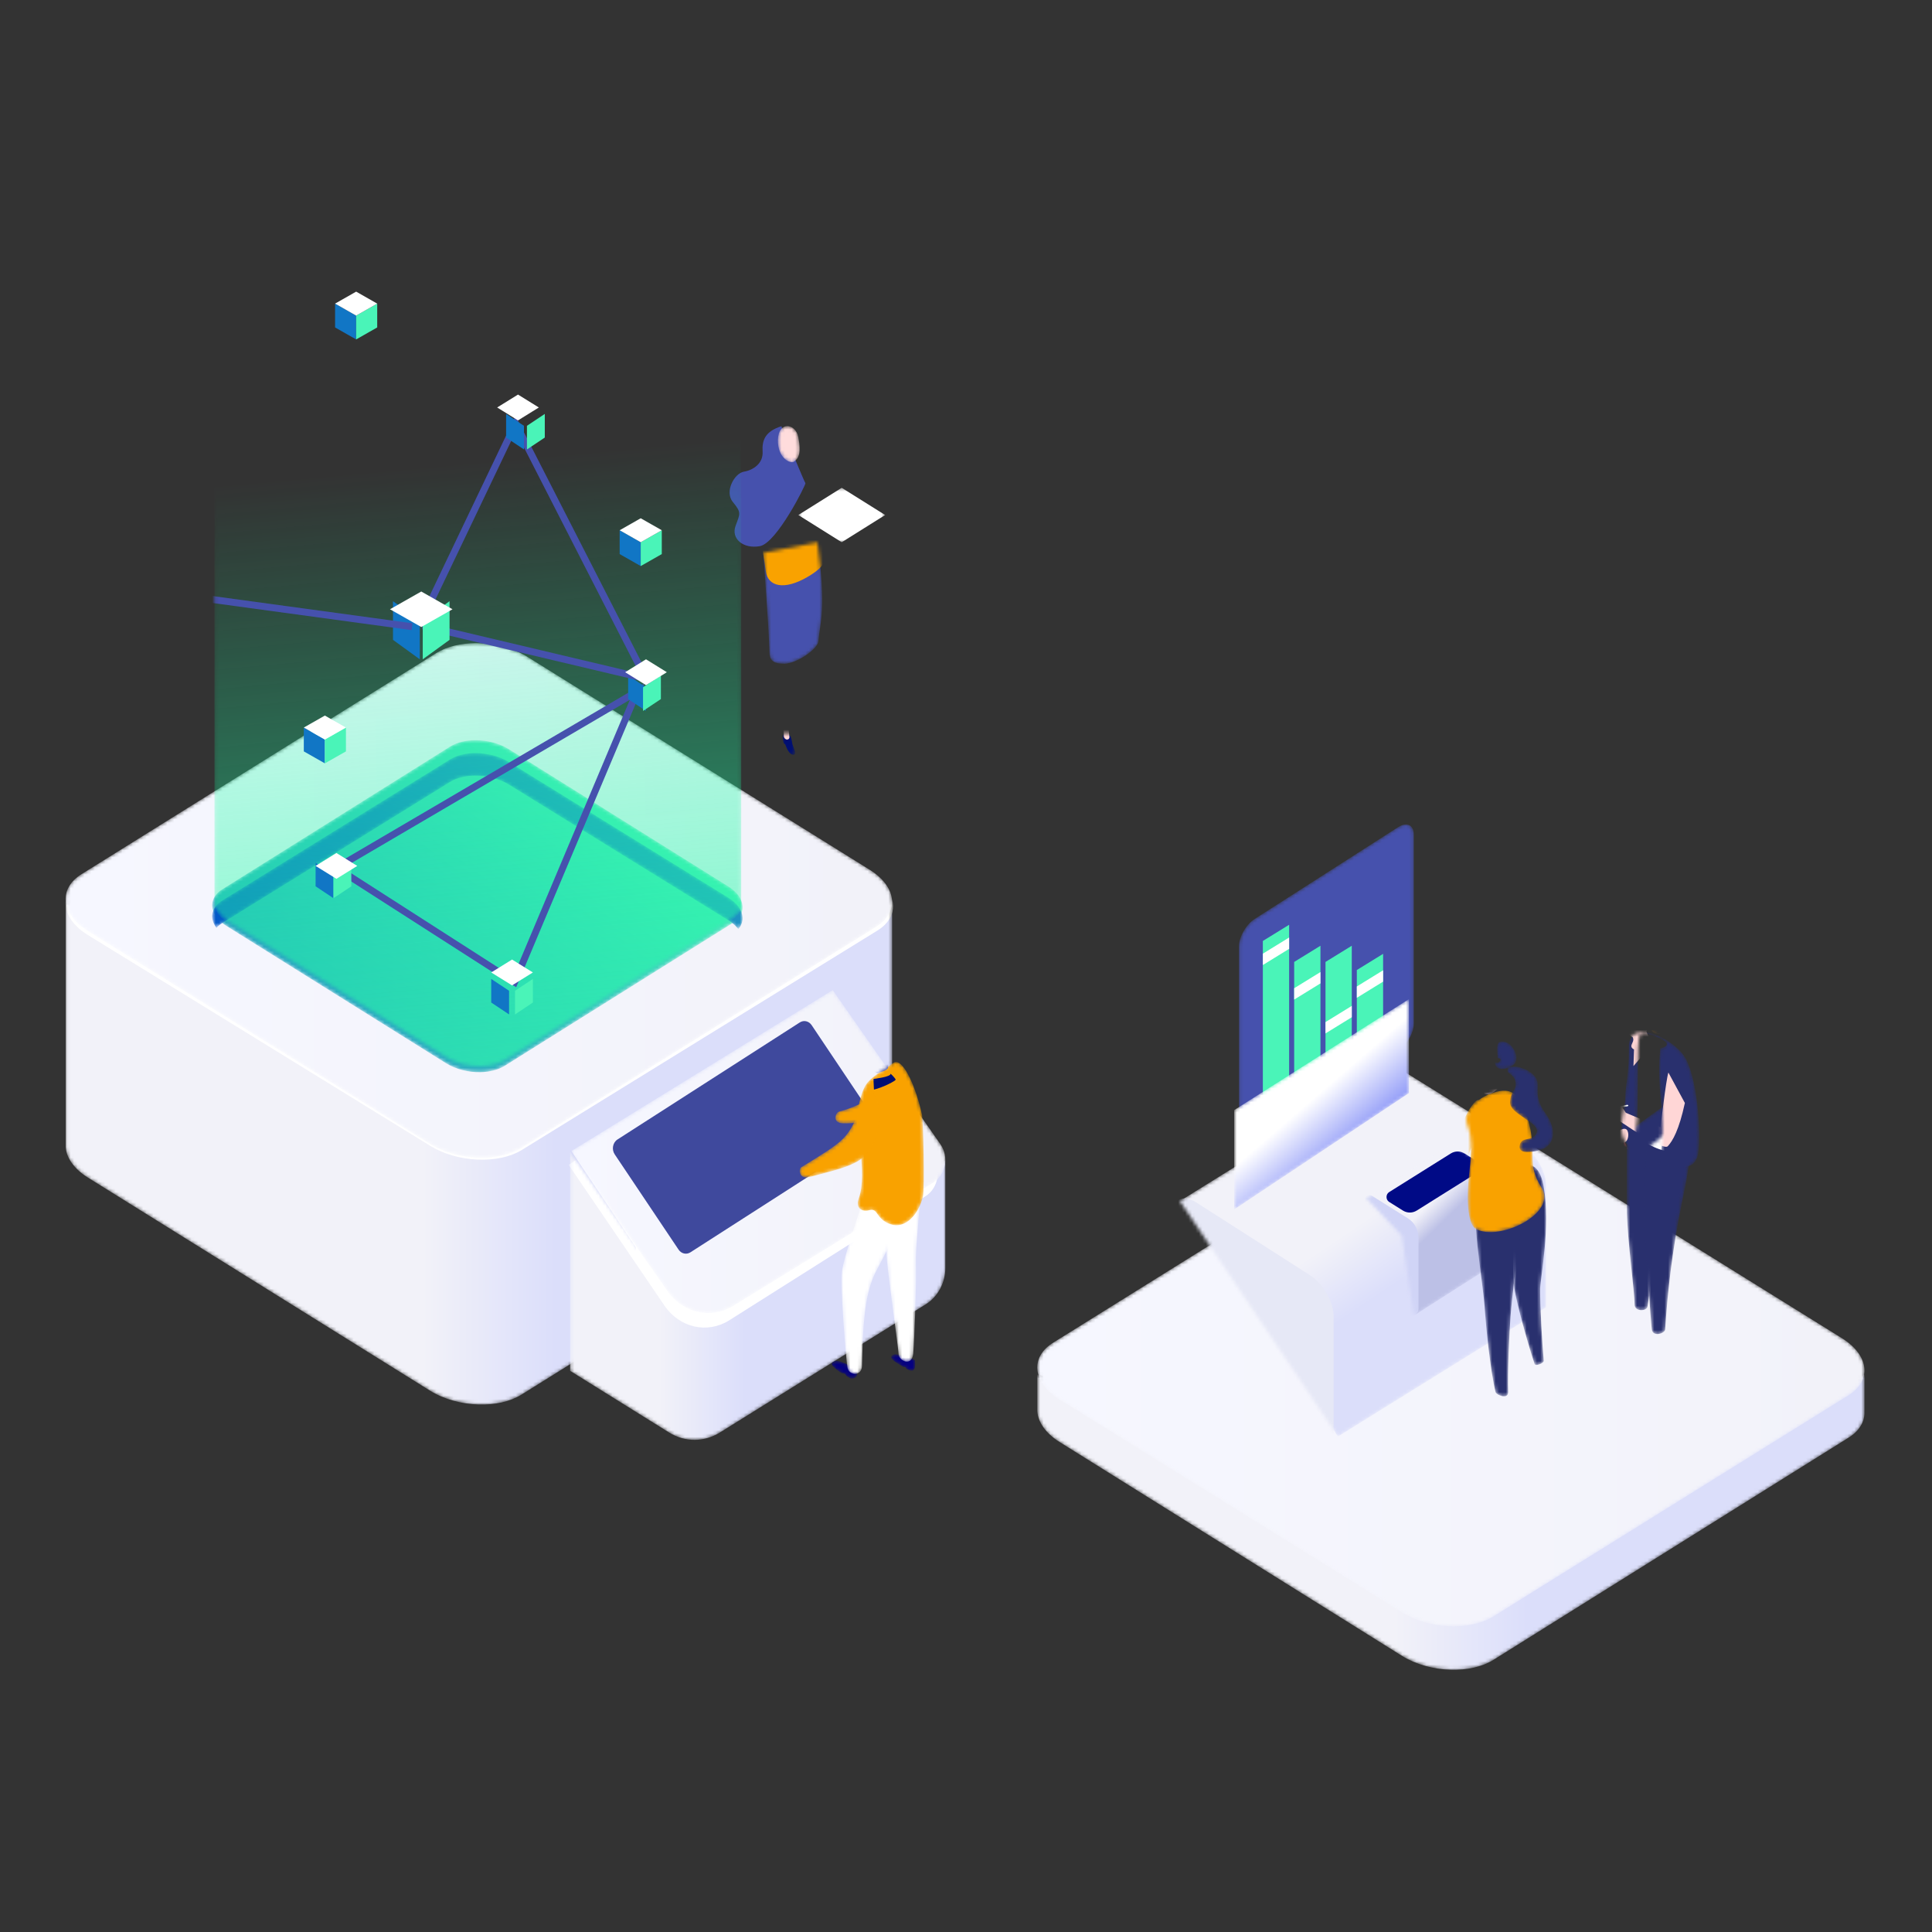
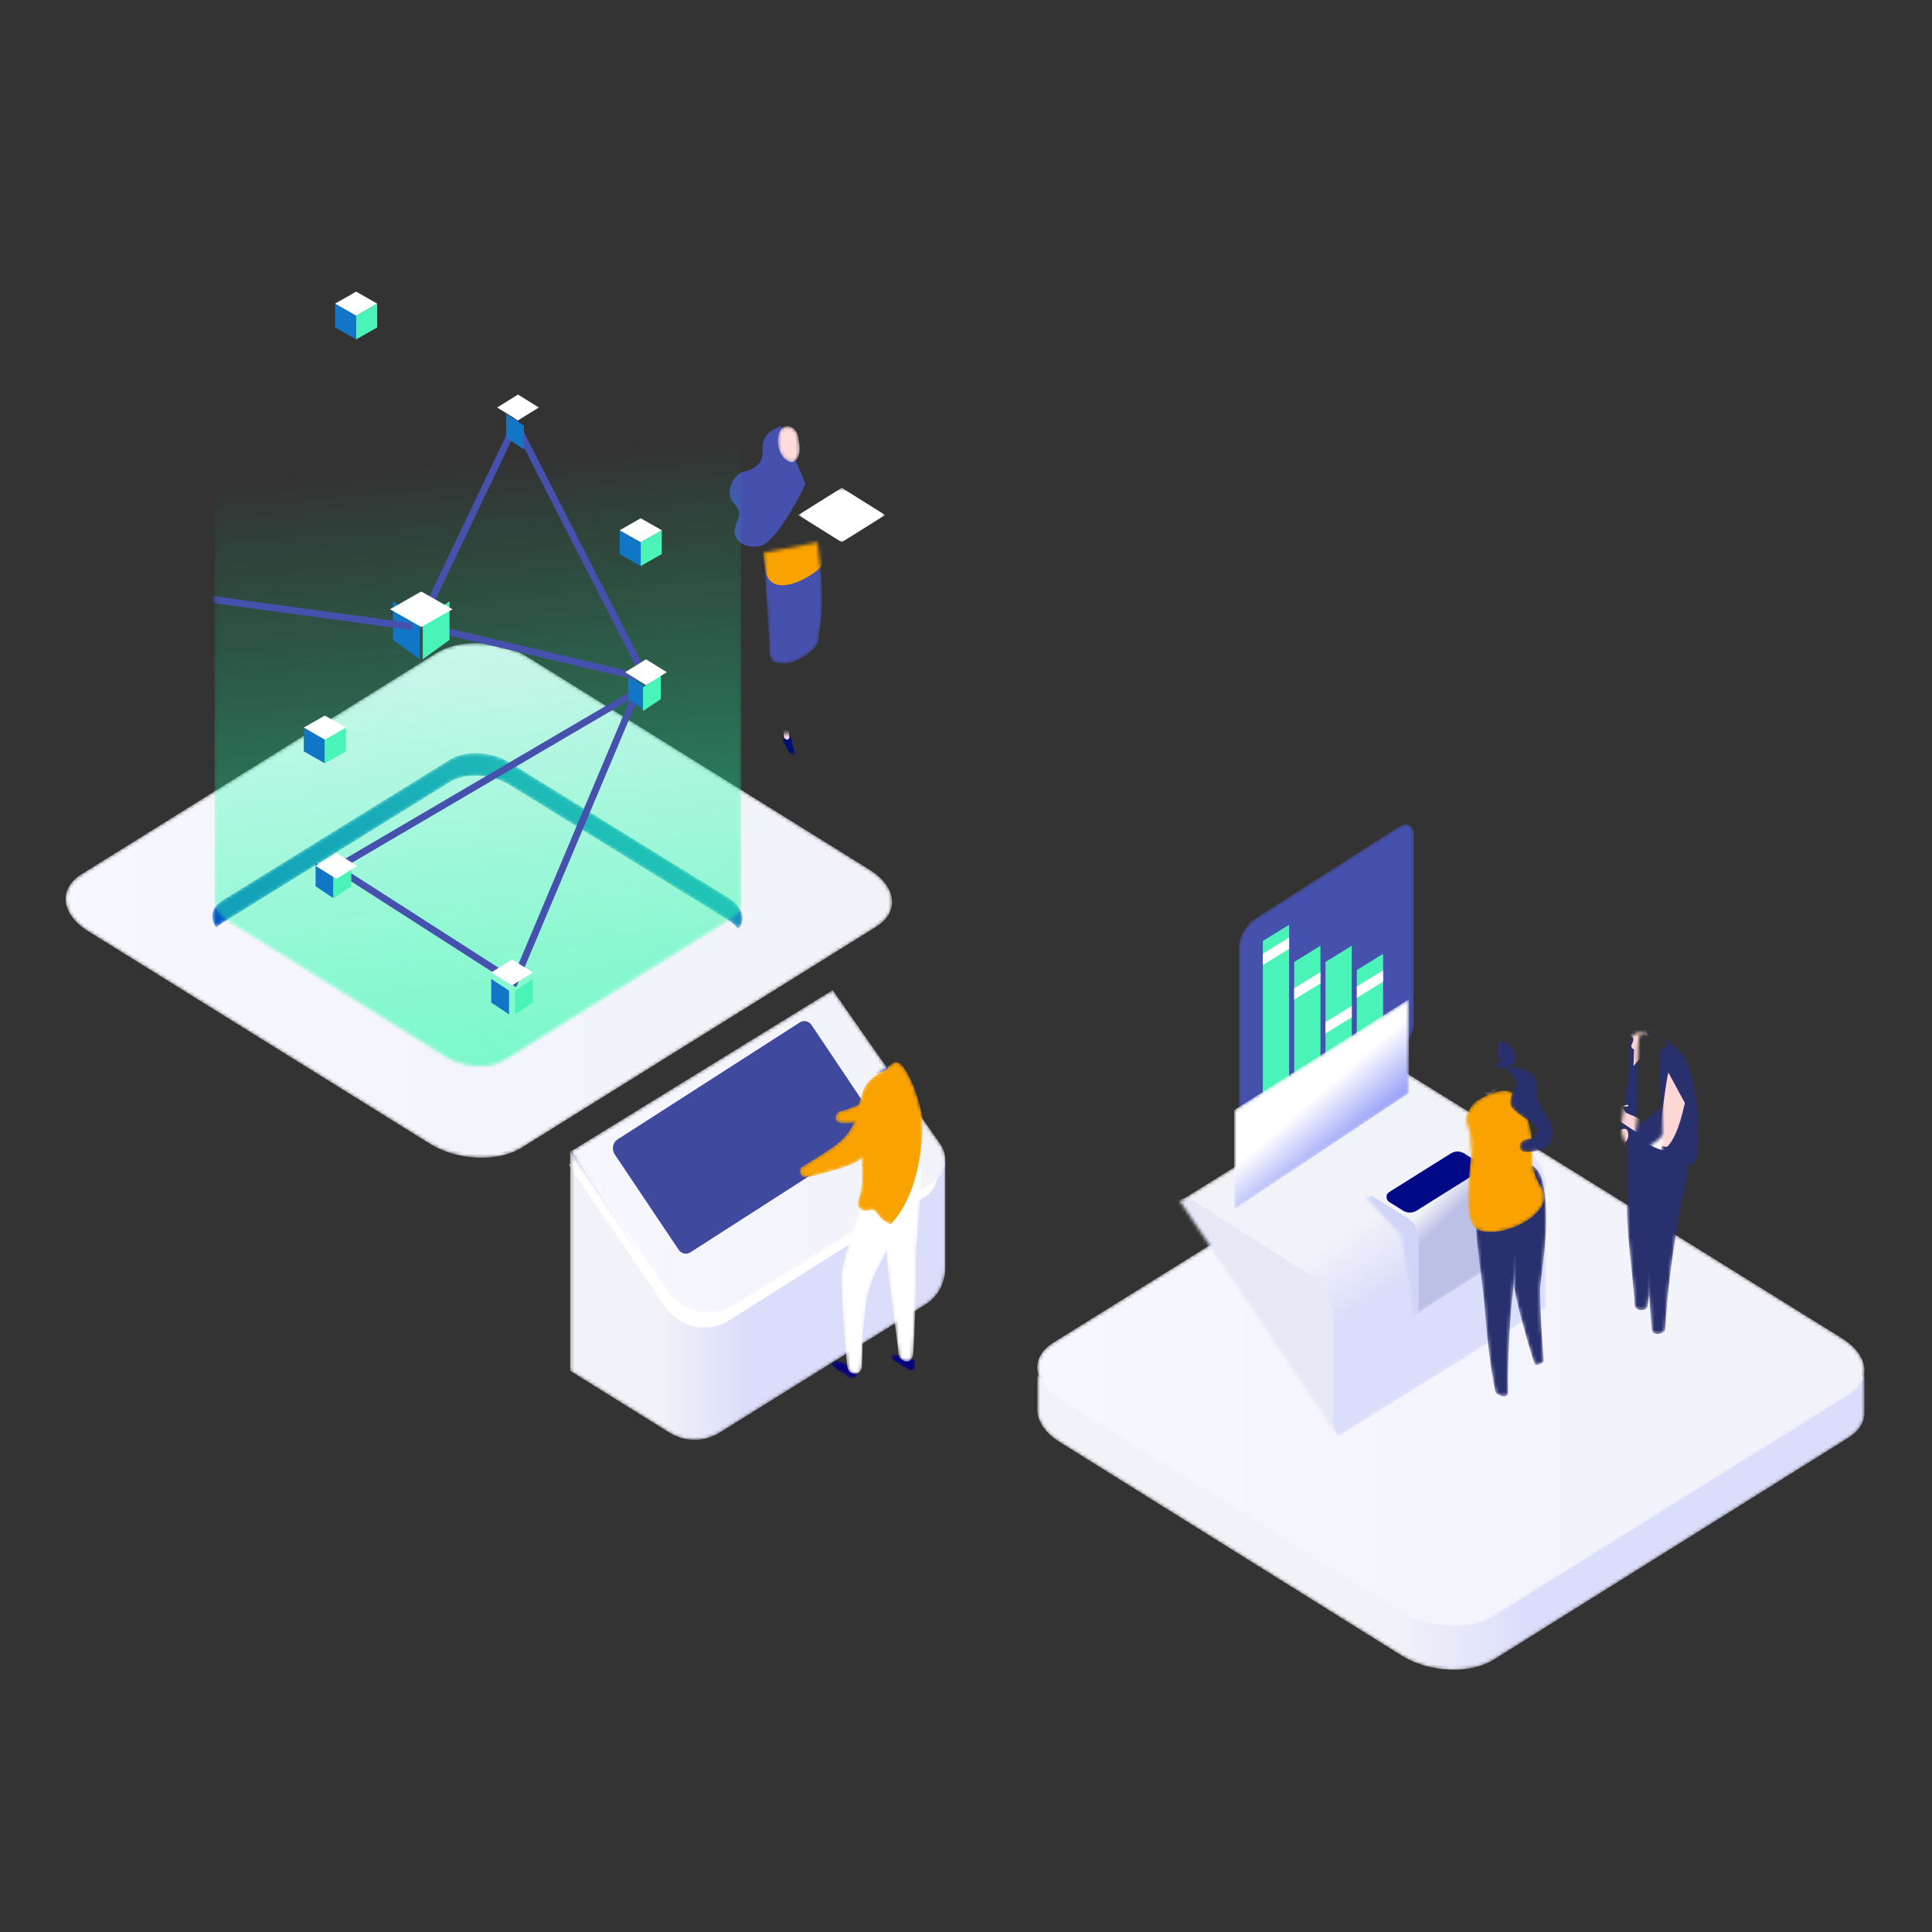
<svg xmlns="http://www.w3.org/2000/svg" width="560" height="560" viewBox="0 0 560 560" fill="none">
  <rect x="0" y="0" width="560" height="560" fill="#333333" stroke="none" />
  <path fill-rule="evenodd" clip-rule="evenodd" d="M226.477 123.547C221.841 125.034 220.836 127.521 221.044 130.903C221.253 134.283 218.362 136.271 215.628 136.718C212.893 137.165 209.906 142.487 212.438 145.536C214.969 148.585 214.514 148.862 213.198 152.465C211.881 156.068 215.321 159.17 220.233 158.312C225.145 157.454 233.715 140.27 233.455 140.048C233.195 139.826 226.477 123.547 226.477 123.547Z" fill="#4651AD" />
  <mask id="mask0_174_2956" style="mask-type:alpha" maskUnits="userSpaceOnUse" x="226" y="212" width="5" height="7">
    <path d="M226.824 212.582H230.466V218.78H226.824V212.582Z" fill="white" />
  </mask>
  <g mask="url(#mask0_174_2956)">
    <path fill-rule="evenodd" clip-rule="evenodd" d="M226.827 213.762C226.899 215.037 227.17 215.488 227.408 215.625C227.647 215.762 227.657 215.806 227.713 216.013C227.77 216.219 228.106 217.015 228.381 217.501C229.361 219.238 230.834 219.123 230.381 217.656C229.928 216.189 229.734 216.174 229.569 215.127C229.404 214.08 229.195 213.038 228.276 212.682C227.357 212.325 226.782 212.983 226.827 213.762Z" fill="#000F73" />
    <path fill-rule="evenodd" clip-rule="evenodd" d="M228.772 213.184C228.854 213.632 228.935 214.14 228.314 214.346C227.793 214.518 226.999 213.844 227.148 212.975C227.377 211.651 224.74 197.804 224.733 192.038C224.725 186.273 224.146 168.944 223.554 164.748C222.961 160.551 229.75 158.818 230.59 166.182C231.43 173.547 229.744 191.139 229.172 194.79C228.6 198.44 228.607 209.411 228.591 210.826C228.584 211.451 228.666 212.602 228.772 213.184Z" fill="#FFD6D6" />
  </g>
  <mask id="mask1_174_2956" style="mask-type:alpha" maskUnits="userSpaceOnUse" x="221" y="157" width="18" height="36">
    <path d="M221.249 160.244C222.752 181.982 222.86 184.059 223.036 189.073C223.11 191.172 223.803 192.382 227.315 192.388C230.827 192.394 237.042 188.149 237.225 185.846C237.671 180.222 239.583 176.881 236.955 157.195L221.249 160.244Z" fill="white" />
  </mask>
  <g mask="url(#mask1_174_2956)">
    <path fill-rule="evenodd" clip-rule="evenodd" d="M221.249 160.244C222.752 181.982 222.86 184.059 223.036 189.073C223.11 191.172 223.803 192.382 227.315 192.388C230.827 192.394 237.042 188.149 237.225 185.846C237.671 180.222 239.583 176.881 236.955 157.195L221.249 160.244Z" fill="#4651AD" />
    <path fill-rule="evenodd" clip-rule="evenodd" d="M234.091 167.216C239.247 164.195 239.941 162.139 239.482 157.408C238.617 148.493 236.791 134.165 232.92 132.417C229.432 130.842 222.386 135.205 220.387 141.605C218.646 147.175 221.362 160.819 221.948 165.454C222.533 170.089 227.323 171.179 234.091 167.216Z" fill="#F9A200" />
  </g>
  <mask id="mask2_174_2956" style="mask-type:alpha" maskUnits="userSpaceOnUse" x="225" y="123" width="7" height="11">
    <path d="M225.487 127.469C225.358 132.986 229.238 134.464 230.113 133.843C231.327 132.983 232.359 131.79 231.408 126.738C231.026 124.7 229.581 123.504 228.213 123.504C226.844 123.504 225.551 124.707 225.487 127.469Z" fill="white" />
  </mask>
  <g mask="url(#mask2_174_2956)">
    <path d="M225.487 127.469C225.358 132.986 229.238 134.464 230.113 133.843C231.327 132.983 232.359 131.79 231.408 126.738C231.026 124.7 229.581 123.504 228.213 123.504C226.844 123.504 225.551 124.707 225.487 127.469Z" fill="#FFDCDC" />
  </g>
  <mask id="mask3_174_2956" style="mask-type:alpha" maskUnits="userSpaceOnUse" x="231" y="141" width="26" height="17">
    <path d="M231.393 141.395H256.564V157.168H231.393V141.395Z" fill="white" />
  </mask>
  <g mask="url(#mask3_174_2956)">
    <path fill-rule="evenodd" clip-rule="evenodd" d="M231.393 149.281L243.978 141.395L256.564 149.281L243.978 157.168L231.393 149.281Z" fill="white" />
-     <path fill-rule="evenodd" clip-rule="evenodd" d="M220.448 142.533C219.727 144.907 220.206 146.135 220.376 147.924C220.547 149.714 223.012 157.408 224.354 159.001C225.696 160.594 232.402 166.494 232.402 166.494C232.402 166.494 231.998 165.792 233.009 164.582C233.516 163.974 233.999 164.314 233.999 164.314L226.842 155.236C226.842 155.236 224.104 144.367 223.275 142.216C222.445 140.064 220.64 141.899 220.448 142.533L445.553 204.29L220.448 142.533Z" fill="#4651AD" />
  </g>
  <mask id="mask4_174_2956" style="mask-type:alpha" maskUnits="userSpaceOnUse" x="19" y="237" width="240" height="171">
-     <path d="M126.478 240.427L59.304 282.341L19.038 261.216V331.657C19.025 331.919 19.022 332.182 19.038 332.447C19.226 335.561 21.413 338.799 25.512 341.352L124.627 403.079C128.695 405.614 133.846 406.971 138.809 407.103C143.415 407.226 147.86 406.293 151.127 404.254L254.004 340.06C257.244 338.039 258.738 335.297 258.57 332.454L258.582 332.447V261.216L218.36 282.318L152.98 241.6C148.692 238.931 143.204 237.562 138.001 237.562C133.681 237.562 129.559 238.505 126.478 240.427Z" fill="white" />
-   </mask>
+     </mask>
  <g mask="url(#mask4_174_2956)">
    <path fill-rule="evenodd" clip-rule="evenodd" d="M126.478 240.427L59.304 282.341L19.038 261.216V331.657C19.025 331.919 19.022 332.182 19.038 332.447C19.226 335.561 21.413 338.799 25.512 341.352L124.627 403.079C128.695 405.614 133.846 406.971 138.809 407.103C143.415 407.226 147.86 406.293 151.127 404.254L254.004 340.06C257.244 338.039 258.738 335.297 258.57 332.454L258.582 332.447V261.216L218.36 282.318L152.98 241.6C148.692 238.931 143.204 237.562 138.001 237.562C133.681 237.562 129.559 238.505 126.478 240.427Z" fill="url(#paint0_linear_174_2956)" />
    <path fill-rule="evenodd" clip-rule="evenodd" d="M258.847 262.22C258.658 259.136 256.469 255.93 252.365 253.403L153.125 192.291C145.27 187.453 133.39 186.933 126.59 191.129L23.584 254.682C20.338 256.685 18.84 259.401 19.013 262.22C19.202 265.304 21.392 268.509 25.495 271.037L124.736 332.149C132.592 336.986 144.472 337.506 151.271 333.311L254.277 269.757C257.524 267.754 259.021 265.037 258.847 262.22Z" fill="white" />
  </g>
  <mask id="mask5_174_2956" style="mask-type:alpha" maskUnits="userSpaceOnUse" x="19" y="186" width="240" height="150">
    <path d="M126.478 189.283L23.602 253.399C20.36 255.42 18.864 258.161 19.038 261.004C19.226 264.115 21.413 267.349 25.512 269.899L124.627 331.554C132.473 336.433 144.337 336.958 151.127 332.725L254.004 268.61C257.246 266.588 258.742 263.847 258.569 261.004C258.38 257.893 256.194 254.66 252.095 252.109L152.98 190.456C148.692 187.789 143.204 186.422 138 186.422C133.681 186.422 129.559 187.363 126.478 189.283Z" fill="white" />
  </mask>
  <g mask="url(#mask5_174_2956)">
    <path fill-rule="evenodd" clip-rule="evenodd" d="M126.478 189.283L23.602 253.399C20.36 255.42 18.864 258.161 19.038 261.004C19.226 264.115 21.413 267.349 25.512 269.899L124.627 331.554C132.473 336.433 144.337 336.958 151.127 332.725L254.004 268.61C257.246 266.588 258.742 263.847 258.569 261.004C258.38 257.893 256.194 254.66 252.095 252.109L152.98 190.456C148.692 187.789 143.204 186.422 138 186.422C133.681 186.422 129.559 187.363 126.478 189.283Z" fill="url(#paint1_linear_174_2956)" />
  </g>
  <mask id="mask6_174_2956" style="mask-type:alpha" maskUnits="userSpaceOnUse" x="165" y="333" width="110" height="85">
    <path d="M165.257 397.353L193.967 415.232C198.508 418.06 204.1 418.06 208.64 415.232L268.355 378.046C271.857 375.864 274.014 371.834 274.014 367.472V336.339L202.996 372.414L165.257 333.738V397.353Z" fill="white" />
  </mask>
  <g mask="url(#mask6_174_2956)">
    <path fill-rule="evenodd" clip-rule="evenodd" d="M165.257 397.353L193.967 415.232C198.508 418.06 204.1 418.06 208.64 415.232L268.355 378.046C271.857 375.864 274.014 371.834 274.014 367.472V336.339L202.996 372.414L165.257 333.738V397.353Z" fill="url(#paint2_linear_174_2956)" />
    <path fill-rule="evenodd" clip-rule="evenodd" d="M192.603 378.446L164.815 337.625L239.685 290.293L270.403 335.416C272.928 339.126 271.932 344.417 268.273 346.73L211.392 382.688C205.054 386.696 196.978 384.872 192.603 378.446Z" fill="white" />
  </g>
  <mask id="mask7_174_2956" style="mask-type:alpha" maskUnits="userSpaceOnUse" x="165" y="286" width="110" height="95">
    <path d="M165.257 333.854L193.506 374.289C197.953 380.655 206.161 382.461 212.604 378.492L270.425 342.873C274.145 340.581 275.158 335.34 272.591 331.666L241.366 286.969L165.257 333.854Z" fill="white" />
  </mask>
  <g mask="url(#mask7_174_2956)">
    <path fill-rule="evenodd" clip-rule="evenodd" d="M165.257 333.854L193.506 374.289C197.953 380.655 206.161 382.461 212.604 378.492L270.425 342.873C274.145 340.581 275.158 335.34 272.591 331.666L241.366 286.969L165.257 333.854Z" fill="url(#paint3_linear_174_2956)" />
    <path fill-rule="evenodd" clip-rule="evenodd" d="M196.682 362.204L178.175 334.592C177.229 333.182 177.603 331.17 178.972 330.291L231.823 296.359C232.984 295.613 234.462 295.952 235.263 297.148L253.771 324.759C254.716 326.17 254.343 328.18 252.973 329.06L200.122 362.992C198.962 363.736 197.484 363.398 196.682 362.204Z" fill="#3F499D" />
    <path fill-rule="evenodd" clip-rule="evenodd" d="M184.334 408.972V361.586L165.245 333.105V396.715L184.334 408.972Z" fill="#D0D4F6" />
  </g>
  <mask id="mask8_174_2956" style="mask-type:alpha" maskUnits="userSpaceOnUse" x="300" y="374" width="241" height="110">
    <path d="M408.205 377.538L340.973 419.607L300.67 398.405V408.261C300.657 408.524 300.654 408.787 300.67 409.054C300.858 412.179 303.047 415.429 307.15 417.992L406.352 479.947C410.425 482.49 415.579 483.854 420.546 483.987C425.156 484.108 429.605 483.171 432.877 481.125L535.842 416.696C539.085 414.667 540.581 411.916 540.412 409.061L540.423 409.054V398.405L500.167 419.584L434.729 378.717C430.439 376.037 424.945 374.664 419.737 374.664C415.414 374.663 411.288 375.609 408.205 377.538Z" fill="white" />
  </mask>
  <g mask="url(#mask8_174_2956)">
    <path fill-rule="evenodd" clip-rule="evenodd" d="M408.205 377.538L340.973 419.607L300.67 398.405V408.261C300.657 408.524 300.654 408.787 300.67 409.054C300.858 412.179 303.047 415.429 307.15 417.992L406.352 479.947C410.425 482.49 415.579 483.854 420.546 483.987C425.156 484.108 429.605 483.171 432.877 481.125L535.842 416.696C539.085 414.667 540.581 411.916 540.412 409.061L540.423 409.054V398.405L500.167 419.584L434.729 378.717C430.439 376.037 424.945 374.664 419.737 374.664C415.414 374.663 411.288 375.609 408.205 377.538Z" fill="url(#paint4_linear_174_2956)" />
  </g>
  <mask id="mask9_174_2956" style="mask-type:alpha" maskUnits="userSpaceOnUse" x="300" y="322" width="241" height="150">
    <path d="M408.205 325.079L305.239 389.197C301.994 391.217 300.497 393.958 300.67 396.801C300.858 399.912 303.047 403.146 307.15 405.696L406.352 467.351C414.204 472.231 426.08 472.756 432.876 468.523L535.842 404.406C539.088 402.384 540.584 399.644 540.412 396.801C540.222 393.69 538.034 390.456 533.931 387.907L434.729 326.252C430.439 323.585 424.946 322.219 419.738 322.219C415.414 322.219 411.288 323.16 408.205 325.079Z" fill="white" />
  </mask>
  <g mask="url(#mask9_174_2956)">
    <path fill-rule="evenodd" clip-rule="evenodd" d="M408.205 325.079L305.239 389.197C301.994 391.217 300.497 393.958 300.67 396.801C300.858 399.912 303.047 403.146 307.15 405.696L406.352 467.351C414.204 472.231 426.08 472.756 432.876 468.523L535.842 404.406C539.088 402.384 540.584 399.644 540.412 396.801C540.222 393.69 538.034 390.456 533.931 387.907L434.729 326.252C430.439 323.585 424.946 322.219 419.738 322.219C415.414 322.219 411.288 323.16 408.205 325.079Z" fill="url(#paint5_linear_174_2956)" />
  </g>
  <mask id="mask10_174_2956" style="mask-type:alpha" maskUnits="userSpaceOnUse" x="359" y="238" width="51" height="95">
    <path d="M405.247 239.758L363.674 266.366C361.16 267.974 359.124 271.535 359.124 274.32V329.1C359.124 331.884 361.16 332.838 363.674 331.23L405.247 304.622C407.759 303.014 409.795 299.453 409.795 296.668V241.889C409.795 240.021 408.88 238.977 407.518 238.977C406.85 238.977 406.075 239.228 405.247 239.758Z" fill="white" />
  </mask>
  <g mask="url(#mask10_174_2956)">
    <path fill-rule="evenodd" clip-rule="evenodd" d="M405.247 239.758L363.674 266.366C361.16 267.974 359.124 271.535 359.124 274.32V329.1C359.124 331.884 361.16 332.838 363.674 331.23L405.247 304.622C407.759 303.014 409.795 299.453 409.795 296.668V241.889C409.795 240.021 408.88 238.977 407.518 238.977C406.85 238.977 406.075 239.228 405.247 239.758Z" fill="#4651AD" />
    <path fill-rule="evenodd" clip-rule="evenodd" d="M393.282 302.298L400.9 297.606V276.477L393.282 281.169V302.298Z" fill="#4AF4B8" />
    <path fill-rule="evenodd" clip-rule="evenodd" d="M384.202 307.889L391.82 303.197V274.129L384.202 278.821V307.889Z" fill="#4AF4B8" />
    <path fill-rule="evenodd" clip-rule="evenodd" d="M375.123 313.483L382.74 308.79V274.129L375.123 278.822V313.483Z" fill="#4AF4B8" />
    <path fill-rule="evenodd" clip-rule="evenodd" d="M366.043 319.074L373.661 314.382V268.047L366.043 272.74V319.074Z" fill="#4AF4B8" />
    <path fill-rule="evenodd" clip-rule="evenodd" d="M393.282 289.223L400.9 284.531V281.242L393.282 285.933V289.223Z" fill="white" />
    <path fill-rule="evenodd" clip-rule="evenodd" d="M384.202 299.544L391.82 294.852V291.562L384.202 296.255V299.544Z" fill="white" />
    <path fill-rule="evenodd" clip-rule="evenodd" d="M375.123 289.734L382.74 285.042V281.754L375.123 286.445V289.734Z" fill="white" />
    <path fill-rule="evenodd" clip-rule="evenodd" d="M366.043 279.72L373.661 275.027V271.738L366.043 276.43V279.72Z" fill="white" />
  </g>
  <mask id="mask11_174_2956" style="mask-type:alpha" maskUnits="userSpaceOnUse" x="341" y="309" width="108" height="108">
    <path d="M402.973 310.269C402.733 310.377 402.511 310.515 402.309 310.682L341.995 348.127L387.823 416.378L448.137 378.932V343.547C448.137 339.462 445.056 334.239 441.258 331.88L407.828 311.127C406.578 310.35 405.405 309.98 404.394 309.98C403.874 309.98 403.396 310.079 402.973 310.269Z" fill="white" />
  </mask>
  <g mask="url(#mask11_174_2956)">
    <path fill-rule="evenodd" clip-rule="evenodd" d="M402.973 310.269C402.733 310.377 402.511 310.515 402.309 310.682L341.995 348.127L387.823 416.378L448.137 378.932V343.547C448.137 339.462 445.056 334.239 441.258 331.88L407.828 311.127C406.578 310.35 405.405 309.98 404.394 309.98C403.874 309.98 403.396 310.079 402.973 310.269Z" fill="url(#paint6_linear_174_2956)" />
    <path fill-rule="evenodd" clip-rule="evenodd" d="M386.557 417.559L339.965 387.74V351.723C339.965 347.565 343.006 346.141 346.757 348.541L379.765 369.666C383.516 372.067 386.557 377.384 386.557 381.541V417.559Z" fill="#E6E8F6" />
  </g>
  <mask id="mask12_174_2956" style="mask-type:alpha" maskUnits="userSpaceOnUse" x="396" y="331" width="39" height="51">
    <path d="M420.097 331.987L420.095 331.985L396.05 347.327L406.311 358.188L409.835 381.327L433.331 366.332C434.092 366.013 434.678 365.215 434.678 364.188V344.074C434.678 341.748 433.557 339.601 431.735 338.439L421.577 331.955C421.347 331.809 421.104 331.742 420.866 331.742C420.592 331.742 420.325 331.83 420.097 331.987Z" fill="white" />
  </mask>
  <g mask="url(#mask12_174_2956)">
    <path fill-rule="evenodd" clip-rule="evenodd" d="M420.097 331.987L420.095 331.985L396.05 347.327L406.311 358.188L409.835 381.327L433.331 366.332C434.092 366.013 434.678 365.215 434.678 364.188V344.074C434.678 341.748 433.557 339.601 431.735 338.439L421.577 331.955C421.347 331.809 421.104 331.742 420.866 331.742C420.592 331.742 420.325 331.83 420.097 331.987Z" fill="url(#paint7_linear_174_2956)" />
    <path fill-rule="evenodd" clip-rule="evenodd" d="M395.465 348.019V354.817L399.206 357.161C403.419 359.801 406.014 364.68 406.014 369.962V379.964L407.965 381.186C409.387 382.079 411.165 380.965 411.165 379.181V358.865C411.165 356.516 410.011 354.347 408.137 353.173L397.69 346.624C396.701 346.005 395.465 346.78 395.465 348.019Z" fill="#D0D4F6" />
    <path fill-rule="evenodd" clip-rule="evenodd" d="M406.627 350.875L402.644 348.379C401.638 347.749 401.638 346.171 402.644 345.541L420.496 334.353C421.746 333.57 423.285 333.57 424.535 334.353L428.518 336.85C429.525 337.48 429.525 339.056 428.518 339.688L410.667 350.875C409.416 351.658 407.876 351.658 406.627 350.875Z" fill="#000A86" />
  </g>
  <mask id="mask13_174_2956" style="mask-type:alpha" maskUnits="userSpaceOnUse" x="357" y="289" width="52" height="62">
    <path d="M408.385 316.833L357.736 350.558V321.766L408.385 289.598V316.833Z" fill="white" />
  </mask>
  <g mask="url(#mask13_174_2956)">
    <path fill-rule="evenodd" clip-rule="evenodd" d="M408.385 316.833L357.736 350.558V321.766L408.385 289.598V316.833Z" fill="url(#paint8_linear_174_2956)" />
  </g>
  <mask id="mask14_174_2956" style="mask-type:alpha" maskUnits="userSpaceOnUse" x="471" y="319" width="14" height="61">
    <path d="M471.584 328.256C471.584 328.256 471.456 346.002 471.584 351.668C471.771 360.081 473.797 374.179 473.778 378.059C473.767 380.315 477.309 380.028 477.515 378.813C480.857 359.039 479.733 343.77 481.475 336.233C483.411 327.854 486.22 326.335 483.598 319.609L471.584 328.256Z" fill="white" />
  </mask>
  <g mask="url(#mask14_174_2956)">
    <path fill-rule="evenodd" clip-rule="evenodd" d="M471.584 328.256C471.584 328.256 471.456 346.002 471.584 351.668C471.771 360.081 473.797 374.179 473.778 378.059C473.767 380.315 477.309 380.028 477.515 378.813C480.857 359.039 479.733 343.77 481.475 336.233C483.411 327.854 486.22 326.335 483.598 319.609L471.584 328.256Z" fill="#29306E" />
  </g>
  <mask id="mask15_174_2956" style="mask-type:alpha" maskUnits="userSpaceOnUse" x="476" y="324" width="14" height="63">
    <path d="M477.248 332.942C477.248 332.942 475.982 348.326 476.79 358.45C477.283 364.623 478.442 382.5 478.776 385.322C479.046 387.602 482.572 386.577 482.653 385.322C483.304 375.249 484.553 362.972 487.594 348.247C489.362 339.685 491.22 330.983 488.717 324.129L477.248 332.942Z" fill="white" />
  </mask>
  <g mask="url(#mask15_174_2956)">
    <path fill-rule="evenodd" clip-rule="evenodd" d="M477.248 332.942C477.248 332.942 475.982 348.326 476.79 358.45C477.283 364.623 478.442 382.5 478.776 385.322C479.046 387.602 482.572 386.577 482.653 385.322C483.304 375.249 484.553 362.972 487.594 348.247C489.362 339.685 491.22 330.983 488.717 324.129L477.248 332.942Z" fill="#29306E" />
    <path fill-rule="evenodd" clip-rule="evenodd" d="M492.8 327.269C491.887 333.105 485.416 336.384 477.179 331.266C468.943 326.149 472.835 324.2 472.97 319.309C473.106 314.418 475.678 311.799 473.805 304.594C471.931 297.389 481.566 302.169 486.333 306.614C491.1 311.059 493.641 321.88 492.8 327.269Z" fill="white" />
  </g>
  <mask id="mask16_174_2956" style="mask-type:alpha" maskUnits="userSpaceOnUse" x="469" y="299" width="24" height="40">
    <path d="M472.128 303.485C472.249 311.186 471.198 313.624 471.051 318.646C470.922 323.095 467.724 329.076 473.159 333.146C473.274 331.592 474.465 327.15 474.572 323.961C474.866 315.237 474.557 302.366 475.063 300.758C475.569 299.149 477.372 299.144 481.386 301.121C485.401 303.099 481.256 303.852 481.256 303.852C480.182 313.777 482.041 320.787 481.87 328.948C481.829 330.881 481.268 336.496 481.124 337.411C487.419 338.958 491.439 339.081 492.222 334.325C493.132 328.793 492.062 311.347 487.913 305.755C485.329 302.274 479.917 299.219 476.154 299.219C473.791 299.219 472.079 300.423 472.128 303.485Z" fill="white" />
  </mask>
  <g mask="url(#mask16_174_2956)">
    <path fill-rule="evenodd" clip-rule="evenodd" d="M472.128 303.485C472.249 311.186 471.198 313.624 471.051 318.646C470.922 323.095 467.724 329.076 473.159 333.146C473.274 331.592 474.465 327.15 474.572 323.961C474.866 315.237 474.557 302.366 475.063 300.758C475.569 299.149 477.372 299.144 481.386 301.121C485.401 303.099 481.256 303.852 481.256 303.852C480.182 313.777 482.041 320.787 481.87 328.948C481.829 330.881 481.268 336.496 481.124 337.411C487.419 338.958 491.439 339.081 492.222 334.325C493.132 328.793 492.062 311.347 487.913 305.755C485.329 302.274 479.917 299.219 476.154 299.219C473.791 299.219 472.079 300.423 472.128 303.485Z" fill="#29306E" />
    <path fill-rule="evenodd" clip-rule="evenodd" d="M476.642 297.781C478.619 301.683 477.912 302.344 479.623 303.792C480.28 304.349 478.042 305.398 476.453 305.514L473.467 309.011L473.633 304.18C473.633 304.18 472.643 303.786 472.872 302.957C473.103 302.125 473.841 301.527 473.095 300.408C472.752 299.893 476.642 297.781 476.642 297.781Z" fill="#FFD6D6" />
    <path fill-rule="evenodd" clip-rule="evenodd" d="M477.814 297.578C477.12 300.117 474.966 300.649 473.308 300.584C471.652 300.518 469.448 294.1 470.543 291.839C471.639 289.579 475.638 288.254 477.111 290.577C478.583 292.9 477.814 297.578 477.814 297.578Z" fill="#FFD6D6" />
    <path fill-rule="evenodd" clip-rule="evenodd" d="M468.825 321.174C468.849 321.174 468.874 321.172 468.899 321.168L471.749 320.653C471.91 320.624 472.006 320.509 471.966 320.397C471.924 320.284 471.759 320.216 471.6 320.245L468.75 320.76C468.589 320.789 468.492 320.904 468.534 321.016C468.569 321.111 468.691 321.174 468.825 321.174Z" fill="white" />
    <path fill-rule="evenodd" clip-rule="evenodd" d="M468.964 320.654C470.122 320.372 470.256 321.049 471.263 322.55C471.267 322.552 471.268 322.553 471.272 322.555C473.556 323.513 478.902 325.756 481.305 326.765C481.305 326.765 482.904 312.966 483.592 310.879L488.368 319.698C486.684 327.507 484.851 330.707 483.409 332.238C482.253 333.466 473.157 327.47 469.602 325.049C469.602 325.049 468.465 325.297 466.551 323.646C464.639 321.993 467.675 320.967 468.964 320.654Z" fill="#FFD6D6" />
    <path fill-rule="evenodd" clip-rule="evenodd" d="M481.461 298.985C481.597 300.179 478.984 299.715 478.315 298.038C477.939 297.097 477.394 297.248 478.262 296.351C479.162 295.422 477.883 294.496 477.129 295.087C476.376 295.679 475.877 294.647 475.745 293.978C475.615 293.307 473.426 294.11 471.991 293.961C470.558 293.814 468.828 292.721 469.561 290.916C470.295 289.11 470.794 290.364 471.257 289.736C471.721 289.107 470.272 288.684 471.346 287.925C472.422 287.165 473.097 288.652 473.563 287.906C474.028 287.162 475.287 287.398 475.97 286.73C476.652 286.061 477.408 287.496 477.802 287.282C478.198 287.067 479.733 287.548 479.991 290.193C480.249 292.838 480.427 291.817 480.712 293.139C480.996 294.46 480.123 296.555 480.123 296.555C479.373 298.339 481.324 297.791 481.461 298.985Z" fill="#F9A200" />
    <path fill-rule="evenodd" clip-rule="evenodd" d="M467.272 323.17L459.033 315.559L463.774 325.244L471.975 333.338L467.272 323.17Z" fill="#FF5A70" />
    <path fill-rule="evenodd" clip-rule="evenodd" d="M460.363 317.43C458.202 320.736 459.181 322.237 459.793 323.213C460.383 324.152 466.524 328.44 467.387 330.203C468.251 331.967 470.356 331.505 471.08 331.058C471.804 330.612 472.262 329.064 471.77 327.836C471.192 326.395 469.223 327.794 469.223 327.794L462.025 320.884L460.363 317.43Z" fill="#FFD6D6" />
  </g>
  <mask id="mask17_174_2956" style="mask-type:alpha" maskUnits="userSpaceOnUse" x="437" y="337" width="12" height="59">
    <path d="M440.399 338.303L437.037 343.468C437.037 343.468 439.209 368.367 438.845 372.011C438.63 374.159 442.283 387.674 444.805 395.356C445.041 396.074 447.535 395.167 447.462 394.409C447.011 389.755 446.364 378.461 446.427 373.537C446.466 370.518 449.485 355.562 447.444 343.934C446.533 338.746 444.423 337.609 442.749 337.609C441.442 337.609 440.399 338.303 440.399 338.303Z" fill="white" />
  </mask>
  <g mask="url(#mask17_174_2956)">
    <path fill-rule="evenodd" clip-rule="evenodd" d="M440.399 338.303L437.037 343.468C437.037 343.468 439.209 368.367 438.845 372.011C438.63 374.159 442.283 387.674 444.805 395.356C445.041 396.074 447.535 395.167 447.462 394.409C447.011 389.755 446.364 378.461 446.427 373.537C446.466 370.518 449.485 355.562 447.444 343.934C446.533 338.746 444.423 337.609 442.749 337.609C441.442 337.609 440.399 338.303 440.399 338.303Z" fill="#29306E" />
  </g>
  <mask id="mask18_174_2956" style="mask-type:alpha" maskUnits="userSpaceOnUse" x="427" y="342" width="16" height="63">
    <path d="M430.484 380.927C430.654 383.804 432.006 397.572 433.491 403.492C433.716 404.385 437.255 405.761 437.152 403.448C436.924 398.247 437.509 385.745 437.824 381.732C438.886 368.221 442.382 346.042 442.382 346.042L428.77 342.418C425.849 353.218 429.772 368.878 430.484 380.927Z" fill="white" />
  </mask>
  <g mask="url(#mask18_174_2956)">
    <path fill-rule="evenodd" clip-rule="evenodd" d="M433.491 403.492C433.716 404.385 437.255 405.761 437.152 403.448C436.924 398.247 437.509 385.745 437.824 381.732C438.886 368.221 442.382 346.042 442.382 346.042L428.77 342.418C425.849 353.218 429.772 368.878 430.484 380.927C430.654 383.804 432.006 397.572 433.491 403.492Z" fill="#29306E" />
  </g>
  <mask id="mask19_174_2956" style="mask-type:alpha" maskUnits="userSpaceOnUse" x="425" y="316" width="23" height="42">
    <path d="M431.577 317.15C430.716 317.552 423.301 320.904 425.416 326.289C426.779 329.755 426.545 333.703 425.897 339.669C424.83 349.479 425.754 355.105 427.846 356.24C434.59 359.905 451.447 351.673 446.874 344.318C442.101 336.647 445.923 334.617 442.769 324.06C440.914 317.844 438.62 316.133 435.993 316.133C434.609 316.132 433.132 316.608 431.577 317.15Z" fill="white" />
  </mask>
  <g mask="url(#mask19_174_2956)">
    <path fill-rule="evenodd" clip-rule="evenodd" d="M431.577 317.15C430.716 317.552 423.301 320.904 425.416 326.289C426.779 329.755 426.545 333.703 425.897 339.669C424.83 349.479 425.754 355.105 427.846 356.24C434.59 359.905 451.447 351.673 446.874 344.318C442.101 336.647 445.923 334.617 442.769 324.06C440.914 317.844 438.62 316.133 435.993 316.133C434.609 316.132 433.132 316.608 431.577 317.15Z" fill="#F9A200" />
    <path fill-rule="evenodd" clip-rule="evenodd" d="M428.338 318.856C431.224 318.106 428.515 344.217 426.609 332.216C426.609 332.216 425.011 337.198 422.037 340.025C419.138 342.78 416.361 343.634 412.279 346.051C411.163 346.712 410.358 344.49 410.999 343.844C413.287 341.532 415.697 338.681 418.988 335.531C420.08 334.487 425.68 319.546 428.338 318.856Z" fill="#F9A200" />
    <path fill-rule="evenodd" clip-rule="evenodd" d="M434.348 304.508C428.977 307.078 428.353 308.894 428.544 310.194C428.735 311.494 429.917 311.538 430.314 312.976C430.711 314.413 430.665 315.074 430.185 316.519C429.853 317.521 431.823 317.379 433.052 316.435C434.283 315.492 434.713 315.328 434.186 313.036C433.658 310.746 435.793 310.31 435.992 307.544C436.19 304.779 434.348 304.508 434.348 304.508Z" fill="#FFD6D6" />
  </g>
  <mask id="mask20_174_2956" style="mask-type:alpha" maskUnits="userSpaceOnUse" x="433" y="301" width="7" height="9">
    <path d="M434.798 301.981C433.307 302.356 434.303 306.537 434.062 306.672C434.062 306.672 435.41 306.695 434.735 307.598C434.062 308.5 433.389 307.846 433.389 307.846C433.389 307.846 433.22 308.997 434.087 309.472C434.954 309.946 435.187 309.819 435.187 309.819C435.187 309.819 437.389 310.015 438.929 308.413C440.66 306.609 438.454 301.895 435.492 301.895C435.265 301.895 435.034 301.922 434.798 301.981Z" fill="white" />
  </mask>
  <g mask="url(#mask20_174_2956)">
    <path fill-rule="evenodd" clip-rule="evenodd" d="M434.798 301.981C433.307 302.356 434.303 306.537 434.062 306.672C434.062 306.672 435.41 306.695 434.735 307.598C434.062 308.5 433.389 307.846 433.389 307.846C433.389 307.846 433.22 308.997 434.087 309.472C434.954 309.946 435.187 309.819 435.187 309.819C435.187 309.819 437.389 310.015 438.929 308.413C440.66 306.609 438.454 301.895 435.492 301.895C435.265 301.895 435.034 301.922 434.798 301.981Z" fill="#29306E" />
  </g>
  <mask id="mask21_174_2956" style="mask-type:alpha" maskUnits="userSpaceOnUse" x="436" y="309" width="15" height="25">
    <path d="M437.359 309.345C436.748 309.515 436.947 310.701 437.179 310.889C437.41 311.076 439.337 312.077 439.333 314.222C439.329 316.367 437.841 316.105 437.704 319.531C437.565 322.958 446.408 325.385 445.446 328.24C444.484 331.095 440.992 329.193 440.506 331.955C440.288 333.194 440.728 334.664 445.812 333.523C450.899 332.38 451.403 327.392 447.922 322.629C444.438 317.866 446.318 315.347 445.446 312.99C444.706 310.985 441.479 309.168 438.741 309.168C438.26 309.168 437.794 309.224 437.359 309.345Z" fill="white" />
  </mask>
  <g mask="url(#mask21_174_2956)">
    <path fill-rule="evenodd" clip-rule="evenodd" d="M437.359 309.345C436.748 309.515 436.947 310.701 437.179 310.889C437.41 311.076 439.337 312.077 439.333 314.222C439.329 316.367 437.841 316.105 437.704 319.531C437.565 322.958 446.408 325.385 445.446 328.24C444.484 331.095 440.992 329.193 440.506 331.955C440.288 333.194 440.728 334.664 445.812 333.523C450.899 332.38 451.403 327.392 447.922 322.629C444.438 317.866 446.318 315.347 445.446 312.99C444.706 310.985 441.479 309.168 438.741 309.168C438.26 309.168 437.794 309.224 437.359 309.345Z" fill="#29306E" />
  </g>
  <mask id="mask22_174_2956" style="mask-type:alpha" maskUnits="userSpaceOnUse" x="241" y="394" width="8" height="6">
    <path d="M241.127 395.638C241.379 396.209 243.62 397.935 244.144 398.052C244.67 398.168 244.95 398.12 245.15 398.518C245.35 398.917 245.769 399.163 246.451 399.477C247.056 399.754 248.087 399.37 248.345 398.876C248.603 398.382 248.384 397.905 248.358 396.924L247.894 396.609C247.894 396.609 245.427 395.281 243.793 394.702C243.326 394.537 242.869 394.461 242.469 394.461C241.474 394.461 240.813 394.925 241.127 395.638Z" fill="white" />
  </mask>
  <g mask="url(#mask22_174_2956)">
    <path fill-rule="evenodd" clip-rule="evenodd" d="M241.127 395.638C241.379 396.209 243.62 397.935 244.144 398.052C244.67 398.168 244.95 398.12 245.15 398.518C245.35 398.917 245.769 399.163 246.451 399.477C247.056 399.754 248.087 399.37 248.345 398.876C248.603 398.382 248.384 397.905 248.358 396.924L247.894 396.609C247.894 396.609 245.427 395.281 243.793 394.702C243.326 394.537 242.869 394.461 242.469 394.461C241.474 394.461 240.813 394.925 241.127 395.638Z" fill="url(#paint9_linear_174_2956)" />
  </g>
  <mask id="mask23_174_2956" style="mask-type:alpha" maskUnits="userSpaceOnUse" x="258" y="392" width="8" height="6">
    <path d="M258.357 393.544C258.55 394.366 261 395.661 261.597 396.06C261.884 396.252 262.082 396.247 262.226 396.242C262.383 396.236 262.477 396.23 262.552 396.475C262.694 396.943 264.384 397.69 264.862 397.061C265.34 396.433 265.276 396.139 265.218 394.251L263.216 393.151C263.216 393.151 261.484 393.044 260.407 392.701C260.095 392.601 259.795 392.555 259.523 392.555C258.749 392.555 258.215 392.934 258.357 393.544Z" fill="white" />
  </mask>
  <g mask="url(#mask23_174_2956)">
    <path fill-rule="evenodd" clip-rule="evenodd" d="M258.357 393.544C258.55 394.366 261 395.661 261.597 396.06C261.884 396.252 262.082 396.247 262.226 396.242C262.383 396.236 262.477 396.23 262.552 396.475C262.694 396.943 264.384 397.69 264.862 397.061C265.34 396.433 265.276 396.139 265.218 394.251L263.216 393.151C263.216 393.151 261.484 393.044 260.407 392.701C260.095 392.601 259.795 392.555 259.523 392.555C258.749 392.555 258.215 392.934 258.357 393.544Z" fill="url(#paint10_linear_174_2956)" />
  </g>
  <mask id="mask24_174_2956" style="mask-type:alpha" maskUnits="userSpaceOnUse" x="255" y="337" width="13" height="58">
    <path d="M257.07 365.089C257.443 369.882 260.394 390.774 260.466 392.576C260.536 394.378 264.348 396.317 264.704 392.322C265.059 388.329 265.659 371.919 265.482 366.511C265.305 361.104 266.511 353.809 267.27 338.232L255.595 337.727C255.595 337.727 256.697 360.296 257.07 365.089Z" fill="white" />
  </mask>
  <g mask="url(#mask24_174_2956)">
    <path fill-rule="evenodd" clip-rule="evenodd" d="M257.07 365.089C257.443 369.882 260.394 390.774 260.466 392.576C260.536 394.378 264.348 396.317 264.704 392.322C265.059 388.329 265.659 371.919 265.482 366.511C265.305 361.104 266.511 353.809 267.27 338.232L255.595 337.727C255.595 337.727 256.697 360.296 257.07 365.089Z" fill="white" />
  </g>
  <mask id="mask25_174_2956" style="mask-type:alpha" maskUnits="userSpaceOnUse" x="243" y="339" width="20" height="60">
    <path d="M244.043 368.541C243.508 373.388 245.228 393.75 245.6 396.248C245.97 398.745 249.682 399.093 249.853 396.003C250.026 392.913 249.878 382.052 251.691 374.715C253.504 367.379 254.984 368.227 262.221 351.265L260.446 343.872L252.838 339.996C252.838 339.996 244.577 363.692 244.043 368.541Z" fill="white" />
  </mask>
  <g mask="url(#mask25_174_2956)">
    <path fill-rule="evenodd" clip-rule="evenodd" d="M244.043 368.541C243.508 373.388 245.228 393.75 245.6 396.248C245.97 398.745 249.682 399.093 249.853 396.003C250.026 392.913 249.878 382.052 251.691 374.715C253.504 367.379 254.984 368.227 262.221 351.265L260.446 343.872L252.838 339.996C252.838 339.996 244.577 363.692 244.043 368.541Z" fill="white" />
  </g>
  <mask id="mask26_174_2956" style="mask-type:alpha" maskUnits="userSpaceOnUse" x="242" y="309" width="23" height="17">
    <path d="M243.195 322.202C242.167 322.47 241.149 325.472 244.216 325.587C257.861 326.1 264.52 315.758 264.52 315.758L260.577 309.504C260.577 309.504 256.311 318.783 243.195 322.202Z" fill="white" />
  </mask>
  <g mask="url(#mask26_174_2956)">
    <path fill-rule="evenodd" clip-rule="evenodd" d="M243.195 322.202C242.167 322.47 241.149 325.472 244.216 325.587C257.861 326.1 264.52 315.758 264.52 315.758L260.577 309.504C260.577 309.504 256.311 318.783 243.195 322.202Z" fill="#F9A200" />
  </g>
  <mask id="mask27_174_2956" style="mask-type:alpha" maskUnits="userSpaceOnUse" x="248" y="307" width="20" height="49">
    <path d="M258.979 308.066C251.295 313.459 250.735 312.984 248.863 320.373C247.458 325.915 251.692 339.86 248.895 347.416C247.91 350.079 249.819 351.41 251.928 350.796C254.638 350.007 253.668 353.321 258.167 354.866C262.509 356.358 266.336 351.775 267.493 346.944C268.088 344.461 267.568 324.577 267.264 323.183C265.522 315.18 262.18 307.825 259.711 307.824C259.457 307.824 259.212 307.902 258.979 308.066Z" fill="white" />
  </mask>
  <g mask="url(#mask27_174_2956)">
-     <path fill-rule="evenodd" clip-rule="evenodd" d="M258.979 308.066C251.295 313.459 250.735 312.984 248.863 320.373C247.458 325.915 251.692 339.86 248.895 347.416C247.91 350.079 249.819 351.41 251.928 350.796C254.638 350.007 253.668 353.321 258.167 354.866C262.509 356.358 266.336 351.775 267.493 346.944C268.088 344.461 267.568 324.577 267.264 323.183C265.522 315.18 262.18 307.825 259.711 307.824C259.457 307.824 259.212 307.902 258.979 308.066Z" fill="#F9A200" />
-     <path fill-rule="evenodd" clip-rule="evenodd" d="M258.137 311.211C258.137 311.211 259.242 312.19 259.611 312.91C259.773 313.228 255.891 315.225 253.315 315.821L253.168 312.738C253.168 312.738 258.324 312.159 258.137 311.211Z" fill="#000F73" />
+     <path fill-rule="evenodd" clip-rule="evenodd" d="M258.979 308.066C251.295 313.459 250.735 312.984 248.863 320.373C247.458 325.915 251.692 339.86 248.895 347.416C247.91 350.079 249.819 351.41 251.928 350.796C254.638 350.007 253.668 353.321 258.167 354.866C268.088 344.461 267.568 324.577 267.264 323.183C265.522 315.18 262.18 307.825 259.711 307.824C259.457 307.824 259.212 307.902 258.979 308.066Z" fill="#F9A200" />
    <path fill-rule="evenodd" clip-rule="evenodd" d="M250.468 297.29C246.871 297.835 247.569 302.338 248.571 304.145C249.572 305.95 249.589 305.321 250.892 306.177C250.892 306.177 251.137 306.018 251.604 308.609C251.604 308.609 252.065 308.723 252.294 308.78C252.524 308.837 252.044 308.03 252.352 307.666C252.659 307.303 253.778 308.063 253.42 309.266C253.063 310.469 253.043 310.127 253.043 310.127C253.043 310.127 253.966 311.244 254.458 310.996C254.952 310.749 257.335 310.409 257.41 309.358C257.485 308.306 258.423 306.8 258.11 304.005C257.795 301.211 256.106 298.689 253.783 298.375C251.461 298.06 251.32 297.161 250.468 297.29Z" fill="#3F499D" />
  </g>
  <mask id="mask28_174_2956" style="mask-type:alpha" maskUnits="userSpaceOnUse" x="231" y="316" width="24" height="26">
    <path d="M249.509 320.79C245.794 330.098 245.175 330.378 232.271 338.327C231.354 338.893 231.652 341.96 234.589 341.172C247.664 337.667 253.745 337.11 254.88 324.167C255.005 322.739 254.299 316.671 252.471 316.672C251.694 316.673 250.714 317.77 249.509 320.79Z" fill="white" />
  </mask>
  <g mask="url(#mask28_174_2956)">
    <path fill-rule="evenodd" clip-rule="evenodd" d="M249.509 320.79C245.794 330.098 245.175 330.378 232.271 338.327C231.354 338.893 231.652 341.96 234.589 341.172C247.664 337.667 253.745 337.11 254.88 324.167C255.005 322.739 254.299 316.671 252.471 316.672C251.694 316.673 250.714 317.77 249.509 320.79Z" fill="#F9A200" />
  </g>
  <mask id="mask29_174_2956" style="mask-type:alpha" maskUnits="userSpaceOnUse" x="61" y="214" width="155" height="97">
-     <path d="M130.469 216.4L64.456 257.762C62.588 258.932 61.625 260.475 61.525 262.105C61.493 262.645 61.556 263.196 61.712 263.746C61.715 263.754 61.718 263.763 61.72 263.771C61.756 263.895 61.797 264.017 61.843 264.141C61.85 264.161 61.858 264.182 61.865 264.202C61.909 264.315 61.956 264.426 62.006 264.537C62.017 264.563 62.028 264.587 62.04 264.612C62.092 264.723 62.148 264.832 62.207 264.942C62.22 264.965 62.231 264.988 62.244 265.012C62.311 265.131 62.382 265.25 62.457 265.367C62.465 265.379 62.471 265.391 62.479 265.402C62.649 265.665 62.841 265.925 63.056 266.181C63.076 266.206 63.098 266.228 63.119 266.253C63.203 266.353 63.291 266.45 63.382 266.548C63.419 266.588 63.458 266.626 63.495 266.665C63.575 266.748 63.656 266.829 63.741 266.91C63.786 266.955 63.834 266.998 63.88 267.042C63.962 267.117 64.046 267.192 64.132 267.266C64.183 267.311 64.236 267.356 64.289 267.4C64.377 267.474 64.468 267.546 64.56 267.618C64.614 267.661 64.668 267.704 64.725 267.747C64.825 267.823 64.931 267.899 65.037 267.975C65.087 268.01 65.136 268.046 65.187 268.082C65.346 268.191 65.508 268.298 65.676 268.403C65.677 268.404 65.678 268.405 65.68 268.406L129.282 308.179C132.113 309.949 135.761 310.831 139.188 310.779C139.91 310.767 140.621 310.711 141.314 310.616C141.402 310.604 141.49 310.59 141.578 310.576C143.339 310.306 144.964 309.764 146.288 308.936L188.124 282.722L212.301 267.574C212.306 267.571 212.308 267.569 212.313 267.567C212.442 267.485 212.566 267.403 212.687 267.318C212.732 267.286 212.773 267.253 212.817 267.221C212.893 267.165 212.97 267.109 213.044 267.051C213.096 267.011 213.144 266.969 213.194 266.927C213.255 266.877 213.316 266.827 213.373 266.776C213.426 266.729 213.476 266.68 213.527 266.633C213.577 266.586 213.627 266.539 213.675 266.492C213.728 266.439 213.777 266.386 213.827 266.332C213.868 266.288 213.91 266.244 213.949 266.2C213.999 266.142 214.048 266.083 214.095 266.024C214.13 265.982 214.163 265.942 214.196 265.9C214.243 265.837 214.289 265.773 214.334 265.71C214.362 265.671 214.389 265.633 214.415 265.594C214.46 265.526 214.503 265.457 214.545 265.389C214.565 265.353 214.588 265.318 214.608 265.282C214.651 265.208 214.69 265.135 214.727 265.062C214.743 265.03 214.759 264.998 214.774 264.965C214.812 264.887 214.847 264.809 214.88 264.729C214.891 264.701 214.904 264.672 214.916 264.644C214.949 264.561 214.979 264.477 215.007 264.392C215.015 264.368 215.023 264.344 215.03 264.319C215.057 264.231 215.083 264.143 215.105 264.053C215.11 264.032 215.114 264.012 215.119 263.992C215.142 263.897 215.16 263.803 215.177 263.708C215.18 263.693 215.181 263.678 215.183 263.663C215.199 263.562 215.212 263.463 215.221 263.363C215.222 263.353 215.223 263.341 215.224 263.33C215.232 263.226 215.237 263.122 215.239 263.017C215.24 263.01 215.239 263.005 215.239 262.998C215.24 262.888 215.237 262.777 215.231 262.667C215.109 260.661 213.706 258.575 211.077 256.931L147.476 217.157C144.724 215.436 141.202 214.555 137.863 214.555C135.092 214.555 132.446 215.162 130.469 216.4Z" fill="white" />
-   </mask>
+     </mask>
  <g mask="url(#mask29_174_2956)">
    <path fill-rule="evenodd" clip-rule="evenodd" d="M64.456 257.762C62.588 258.932 61.625 260.475 61.525 262.105C61.493 262.645 61.556 263.196 61.712 263.746C61.715 263.754 61.718 263.763 61.72 263.771C61.756 263.895 61.797 264.017 61.843 264.141C61.85 264.161 61.858 264.182 61.865 264.202C61.909 264.315 61.956 264.426 62.006 264.537C62.017 264.563 62.028 264.587 62.04 264.612C62.092 264.723 62.148 264.832 62.207 264.942C62.22 264.965 62.231 264.988 62.244 265.012C62.311 265.131 62.382 265.25 62.457 265.367C62.465 265.379 62.471 265.391 62.479 265.402C62.649 265.665 62.841 265.925 63.056 266.181C63.076 266.206 63.098 266.228 63.119 266.253C63.203 266.353 63.291 266.45 63.382 266.548C63.419 266.588 63.458 266.626 63.495 266.665C63.575 266.748 63.656 266.829 63.741 266.91C63.786 266.955 63.834 266.998 63.88 267.042C63.962 267.117 64.046 267.192 64.132 267.266C64.183 267.311 64.236 267.356 64.289 267.4C64.377 267.474 64.468 267.546 64.56 267.618C64.614 267.661 64.668 267.704 64.725 267.747C64.825 267.823 64.931 267.899 65.037 267.975C65.087 268.01 65.136 268.046 65.187 268.082C65.346 268.191 65.508 268.298 65.676 268.403L129.282 308.179C132.113 309.949 135.761 310.831 139.188 310.779C139.91 310.767 140.621 310.711 141.314 310.616C141.402 310.604 141.49 310.59 141.578 310.576C143.339 310.306 144.964 309.764 146.288 308.936L188.124 282.722L212.301 267.574C212.306 267.571 212.308 267.569 212.313 267.567C212.442 267.485 212.566 267.403 212.687 267.318C212.732 267.286 212.773 267.253 212.817 267.221C212.893 267.165 212.97 267.109 213.044 267.051C213.096 267.011 213.144 266.969 213.194 266.927C213.255 266.877 213.316 266.827 213.373 266.776C213.426 266.729 213.476 266.68 213.527 266.633C213.577 266.586 213.627 266.539 213.675 266.492C213.728 266.439 213.777 266.386 213.827 266.332C213.868 266.288 213.91 266.244 213.949 266.2C213.999 266.142 214.048 266.083 214.095 266.024C214.13 265.982 214.163 265.942 214.196 265.9C214.243 265.837 214.289 265.773 214.334 265.71C214.362 265.671 214.389 265.633 214.415 265.594C214.46 265.526 214.503 265.457 214.545 265.389C214.565 265.353 214.588 265.318 214.608 265.282C214.651 265.208 214.69 265.135 214.727 265.062C214.743 265.03 214.759 264.998 214.774 264.965C214.812 264.887 214.847 264.809 214.88 264.729C214.891 264.701 214.904 264.672 214.916 264.644C214.949 264.561 214.979 264.477 215.007 264.392C215.015 264.368 215.023 264.344 215.03 264.319C215.057 264.231 215.083 264.143 215.105 264.053C215.11 264.032 215.114 264.012 215.119 263.992C215.142 263.897 215.16 263.803 215.177 263.708C215.18 263.693 215.181 263.678 215.183 263.663C215.199 263.562 215.212 263.463 215.221 263.363C215.222 263.353 215.223 263.341 215.224 263.33C215.232 263.226 215.237 263.122 215.239 263.017C215.24 263.01 215.239 263.005 215.239 262.998C215.24 262.888 215.237 262.777 215.231 262.667C215.109 260.661 213.706 258.575 211.077 256.931L147.476 217.157C144.724 215.436 141.202 214.555 137.863 214.555C135.092 214.555 132.446 215.162 130.469 216.4L64.456 257.762Z" fill="url(#paint11_linear_174_2956)" />
  </g>
  <mask id="mask30_174_2956" style="mask-type:alpha" maskUnits="userSpaceOnUse" x="61" y="218" width="155" height="52">
    <path d="M130.464 220.122L64.449 261.011C62.582 262.167 61.618 263.693 61.519 265.305C61.487 265.839 61.55 266.383 61.706 266.927C61.709 266.934 61.712 266.942 61.714 266.951C61.75 267.073 61.791 267.195 61.836 267.317C61.843 267.337 61.852 267.357 61.86 267.378C61.903 267.489 61.949 267.599 62 267.709C62.011 267.734 62.022 267.758 62.034 267.783C62.086 267.892 62.141 268.001 62.201 268.109C62.214 268.132 62.226 268.154 62.238 268.178C62.304 268.296 62.376 268.413 62.452 268.53C62.459 268.541 62.466 268.553 62.472 268.564C62.559 268.695 62.649 268.825 62.746 268.954C63.192 268.44 63.758 267.96 64.449 267.532L130.464 226.642C134.82 223.943 142.434 224.278 147.469 227.391L211.071 266.709C212.33 267.488 213.305 268.368 213.996 269.289C214.026 269.253 214.058 269.216 214.089 269.18C214.123 269.138 214.157 269.098 214.19 269.055C214.237 268.994 214.283 268.931 214.327 268.868C214.356 268.83 214.382 268.792 214.408 268.754C214.454 268.687 214.497 268.618 214.538 268.551C214.56 268.516 214.582 268.481 214.601 268.446C214.644 268.372 214.683 268.3 214.721 268.227C214.736 268.196 214.753 268.165 214.769 268.132C214.806 268.055 214.84 267.977 214.874 267.899C214.885 267.872 214.897 267.843 214.908 267.815C214.942 267.732 214.972 267.65 215 267.566C215.008 267.541 215.016 267.518 215.023 267.494C215.052 267.406 215.077 267.319 215.099 267.23C215.104 267.209 215.108 267.189 215.112 267.17C215.136 267.076 215.154 266.983 215.17 266.889L215.177 266.844C215.193 266.745 215.206 266.647 215.215 266.548C215.216 266.538 215.217 266.526 215.217 266.516C215.225 266.413 215.231 266.309 215.233 266.206V266.187C215.234 266.079 215.231 265.969 215.224 265.86C215.104 263.876 213.7 261.814 211.071 260.188L147.469 220.869C144.717 219.169 141.195 218.297 137.857 218.297C135.085 218.297 132.44 218.898 130.464 220.122Z" fill="white" />
  </mask>
  <g mask="url(#mask30_174_2956)">
    <path fill-rule="evenodd" clip-rule="evenodd" d="M130.464 220.122L64.449 261.011C62.582 262.167 61.618 263.693 61.519 265.305C61.487 265.839 61.55 266.383 61.706 266.927C61.709 266.934 61.712 266.942 61.714 266.951C61.75 267.073 61.791 267.195 61.836 267.317C61.843 267.337 61.852 267.357 61.86 267.378C61.903 267.489 61.949 267.599 62 267.709C62.011 267.734 62.022 267.758 62.034 267.783C62.086 267.892 62.141 268.001 62.201 268.109C62.214 268.132 62.226 268.154 62.238 268.178C62.304 268.296 62.376 268.413 62.452 268.53C62.459 268.541 62.466 268.553 62.472 268.564C62.559 268.695 62.649 268.825 62.746 268.954C63.192 268.44 63.758 267.96 64.449 267.532L130.464 226.642C134.82 223.943 142.434 224.278 147.469 227.391L211.071 266.709C212.33 267.488 213.305 268.368 213.996 269.289C214.026 269.253 214.058 269.216 214.089 269.18C214.123 269.138 214.157 269.098 214.19 269.055C214.237 268.994 214.283 268.931 214.327 268.868C214.356 268.83 214.382 268.792 214.408 268.754C214.454 268.687 214.497 268.618 214.538 268.551C214.56 268.516 214.582 268.481 214.601 268.446C214.644 268.372 214.683 268.3 214.721 268.227C214.736 268.196 214.753 268.165 214.769 268.132C214.806 268.055 214.84 267.977 214.874 267.899C214.885 267.872 214.897 267.843 214.908 267.815C214.942 267.732 214.972 267.65 215 267.566C215.008 267.541 215.016 267.518 215.023 267.494C215.052 267.406 215.077 267.319 215.099 267.23C215.104 267.209 215.108 267.189 215.112 267.17C215.136 267.076 215.154 266.983 215.17 266.889L215.177 266.844C215.193 266.745 215.206 266.647 215.215 266.548C215.216 266.538 215.217 266.526 215.217 266.516C215.225 266.413 215.231 266.309 215.233 266.206V266.187C215.234 266.079 215.231 265.969 215.224 265.86C215.104 263.876 213.7 261.814 211.071 260.188L147.469 220.869C144.717 219.169 141.195 218.297 137.857 218.297C135.085 218.297 132.44 218.898 130.464 220.122Z" fill="url(#paint12_linear_174_2956)" />
  </g>
  <mask id="mask31_174_2956" style="mask-type:alpha" maskUnits="userSpaceOnUse" x="62" y="76" width="153" height="234">
    <path d="M214.858 76L214.847 261.32C214.853 261.429 214.855 261.539 214.855 261.648C214.855 261.654 214.855 261.66 214.855 261.666C214.853 261.771 214.847 261.874 214.839 261.978C214.837 261.989 214.836 261.999 214.836 262.011C214.828 262.11 214.814 262.208 214.799 262.307C214.797 262.322 214.795 262.337 214.792 262.353C214.776 262.447 214.757 262.54 214.735 262.633C214.73 262.653 214.726 262.674 214.722 262.694C214.698 262.783 214.673 262.871 214.647 262.959C214.64 262.983 214.631 263.007 214.622 263.031C214.595 263.115 214.565 263.197 214.533 263.28C214.521 263.308 214.51 263.337 214.497 263.365C214.465 263.443 214.43 263.521 214.393 263.599C214.377 263.63 214.362 263.662 214.345 263.694C214.308 263.767 214.269 263.84 214.227 263.912C214.207 263.948 214.186 263.982 214.164 264.018C214.123 264.086 214.081 264.154 214.036 264.221C214.01 264.26 213.982 264.299 213.955 264.336C213.911 264.4 213.865 264.462 213.817 264.524C213.785 264.566 213.752 264.606 213.717 264.649C213.671 264.707 213.623 264.765 213.572 264.823C213.534 264.867 213.491 264.91 213.451 264.954C213.402 265.006 213.352 265.059 213.301 265.112C213.253 265.159 213.202 265.204 213.153 265.251C213.102 265.299 213.054 265.347 213 265.393C212.943 265.444 212.883 265.493 212.823 265.542C212.773 265.583 212.725 265.625 212.674 265.666C212.601 265.723 212.523 265.779 212.447 265.835C212.404 265.867 212.363 265.899 212.319 265.931C212.2 266.014 212.075 266.096 211.947 266.177C211.943 266.179 211.94 266.181 211.936 266.184L187.918 281.199L146.354 307.181C145.04 308.002 143.425 308.539 141.676 308.807C141.589 308.821 141.502 308.835 141.413 308.846C140.724 308.941 140.019 308.996 139.301 309.007C135.897 309.06 132.274 308.186 129.46 306.43L66.276 267.009C66.275 267.008 66.274 267.007 66.272 267.006C66.105 266.901 65.944 266.795 65.787 266.688C65.735 266.653 65.687 266.616 65.637 266.581C65.532 266.506 65.427 266.432 65.327 266.355C65.271 266.313 65.217 266.27 65.162 266.228C65.071 266.157 64.981 266.085 64.894 266.012C64.841 265.968 64.789 265.923 64.738 265.879C64.652 265.805 64.57 265.731 64.489 265.656C64.442 265.613 64.395 265.569 64.349 265.526C64.266 265.446 64.184 265.364 64.106 265.283C64.068 265.245 64.03 265.206 63.993 265.167C63.903 265.071 63.816 264.973 63.732 264.875C63.711 264.852 63.689 264.828 63.669 264.803C63.456 264.549 63.265 264.292 63.096 264.032C63.088 264.021 63.082 264.008 63.074 263.996C62.999 263.879 62.929 263.762 62.863 263.643C62.85 263.621 62.839 263.599 62.826 263.575C62.767 263.467 62.711 263.358 62.66 263.249C62.649 263.224 62.638 263.2 62.626 263.175C62.576 263.064 62.529 262.953 62.487 262.842C62.479 262.822 62.471 262.801 62.464 262.781C62.419 262.659 62.378 262.537 62.342 262.414C62.34 262.406 62.337 262.398 62.335 262.39C62.179 261.845 62.116 261.299 62.149 260.764V260.763V76" fill="white" />
  </mask>
  <g mask="url(#mask31_174_2956)">
    <path fill-rule="evenodd" clip-rule="evenodd" d="M214.858 24.531H62.149V261.412C62.116 261.951 62.179 262.5 62.335 263.047C62.337 263.056 62.34 263.065 62.342 263.073C62.378 263.196 62.419 263.319 62.464 263.441C62.471 263.462 62.479 263.483 62.487 263.503C62.529 263.615 62.576 263.727 62.626 263.838C62.638 263.863 62.649 263.887 62.66 263.912C62.711 264.022 62.767 264.131 62.826 264.241C62.839 264.264 62.85 264.286 62.863 264.31C62.929 264.429 62.999 264.547 63.074 264.665C63.082 264.677 63.088 264.688 63.096 264.699C63.265 264.962 63.456 265.22 63.669 265.476C63.689 265.501 63.711 265.525 63.732 265.548C63.816 265.646 63.903 265.744 63.993 265.843C64.03 265.882 64.068 265.92 64.106 265.959C64.184 266.041 64.266 266.122 64.349 266.203C64.395 266.246 64.442 266.291 64.489 266.334C64.57 266.409 64.652 266.484 64.738 266.558C64.789 266.603 64.841 266.647 64.894 266.691C64.981 266.765 65.071 266.837 65.162 266.909C65.217 266.952 65.271 266.995 65.327 267.038C65.427 267.114 65.532 267.189 65.637 267.264C65.687 267.3 65.735 267.336 65.787 267.372C65.944 267.479 66.105 267.586 66.272 267.692C66.274 267.692 66.275 267.694 66.276 267.695L129.46 307.35C132.274 309.116 135.897 309.996 139.301 309.942C140.019 309.931 140.724 309.875 141.413 309.78C141.502 309.768 141.589 309.754 141.676 309.741C143.425 309.472 145.04 308.931 146.354 308.104L187.918 281.968L211.936 266.865C211.94 266.863 211.943 266.86 211.947 266.857C212.075 266.777 212.2 266.694 212.319 266.61C212.363 266.578 212.404 266.545 212.447 266.514C212.523 266.457 212.601 266.401 212.674 266.344C212.725 266.303 212.773 266.261 212.823 266.22C212.883 266.17 212.943 266.121 213 266.069C213.054 266.022 213.102 265.975 213.153 265.927C213.202 265.879 213.253 265.833 213.301 265.787C213.352 265.733 213.402 265.68 213.451 265.626C213.491 265.583 213.534 265.539 213.572 265.495C213.623 265.437 213.671 265.379 213.717 265.32C213.752 265.278 213.786 265.237 213.817 265.195C213.865 265.133 213.911 265.07 213.955 265.006C213.982 264.969 214.01 264.929 214.036 264.89C214.081 264.823 214.123 264.754 214.164 264.686C214.186 264.65 214.207 264.616 214.227 264.579C214.269 264.506 214.308 264.433 214.345 264.36C214.362 264.328 214.377 264.296 214.393 264.264C214.43 264.186 214.465 264.108 214.497 264.029C214.51 264.001 214.521 263.972 214.533 263.944C214.565 263.861 214.595 263.777 214.622 263.693C214.631 263.669 214.64 263.645 214.647 263.62C214.673 263.531 214.698 263.443 214.722 263.354C214.726 263.334 214.73 263.313 214.735 263.293C214.757 263.2 214.776 263.105 214.792 263.011C214.795 262.996 214.797 262.98 214.799 262.965C214.814 262.865 214.828 262.767 214.836 262.667C214.836 262.655 214.837 262.645 214.839 262.634C214.847 262.529 214.853 262.425 214.855 262.32C214.855 262.314 214.855 262.308 214.855 262.303C214.855 262.192 214.853 262.083 214.847 261.972L214.858 24.531Z" fill="url(#paint13_linear_174_2956)" />
    <path fill-rule="evenodd" clip-rule="evenodd" d="M184.659 200.457L97.516 251.551L149.158 284.677L184.659 200.457Z" stroke="#4651AD" stroke-width="2" />
    <path fill-rule="evenodd" clip-rule="evenodd" d="M91.476 250.055V256.905L96.653 260.348V253.498L91.476 250.055Z" fill="#1176C5" />
    <path fill-rule="evenodd" clip-rule="evenodd" d="M101.83 250.055V256.905L96.653 260.348V253.498L101.83 250.055Z" fill="#4AF4B8" />
    <path fill-rule="evenodd" clip-rule="evenodd" d="M91.476 250.989L97.516 247.246L103.555 250.989L97.516 254.732L91.476 250.989Z" fill="white" />
    <path fill-rule="evenodd" clip-rule="evenodd" d="M182.071 195.777V202.627L187.248 206.071V199.221L182.071 195.777Z" fill="#1176C5" />
    <path fill-rule="evenodd" clip-rule="evenodd" d="M123.4 177.361L149.458 122.789L187.248 196.716L123.4 181.592V177.361Z" stroke="#4651AD" stroke-width="2" />
    <path fill-rule="evenodd" clip-rule="evenodd" d="M191.562 195.777V202.627L186.385 206.071V199.221L191.562 195.777Z" fill="#4AF4B8" />
    <path fill-rule="evenodd" clip-rule="evenodd" d="M181.208 194.845L187.248 191.102L193.287 194.845L187.248 198.588L181.208 194.845Z" fill="white" />
    <path fill-rule="evenodd" clip-rule="evenodd" d="M88.06 210.883V217.79L94.165 221.262V214.355L88.06 210.883Z" fill="#1176C5" />
    <path fill-rule="evenodd" clip-rule="evenodd" d="M100.27 210.883V217.79L94.165 221.262V214.355L100.27 210.883Z" fill="#4AF4B8" />
    <path fill-rule="evenodd" clip-rule="evenodd" d="M88.06 210.883L94.165 207.41L100.27 210.883L94.165 214.356L88.06 210.883Z" fill="white" />
    <path fill-rule="evenodd" clip-rule="evenodd" d="M179.612 153.695V160.602L185.716 164.076V157.168L179.612 153.695Z" fill="#1176C5" />
    <path fill-rule="evenodd" clip-rule="evenodd" d="M191.821 153.695V160.602L185.715 164.076V157.168L191.821 153.695Z" fill="#4AF4B8" />
    <path fill-rule="evenodd" clip-rule="evenodd" d="M179.612 153.695L185.716 150.223L191.821 153.695L185.716 157.168L179.612 153.695Z" fill="white" />
    <path fill-rule="evenodd" clip-rule="evenodd" d="M97.126 88.004V94.912L103.232 98.384V91.477L97.126 88.004Z" fill="#1176C5" />
    <path fill-rule="evenodd" clip-rule="evenodd" d="M109.336 88.004V94.912L103.231 98.384V91.477L109.336 88.004Z" fill="#4AF4B8" />
    <path fill-rule="evenodd" clip-rule="evenodd" d="M97.126 88.004L103.232 84.531L109.336 88.004L103.232 91.477L97.126 88.004Z" fill="white" />
    <path fill-rule="evenodd" clip-rule="evenodd" d="M146.696 119.98V126.83L151.873 130.274V123.424L146.696 119.98Z" fill="#1176C5" />
-     <path fill-rule="evenodd" clip-rule="evenodd" d="M157.912 119.98V126.83L152.735 130.274V123.424L157.912 119.98Z" fill="#4AF4B8" />
    <path fill-rule="evenodd" clip-rule="evenodd" d="M144.107 118.11L150.147 114.367L156.187 118.11L150.147 121.853L144.107 118.11Z" fill="white" />
    <path fill-rule="evenodd" clip-rule="evenodd" d="M142.382 283.742V290.592L147.559 294.036V287.186L142.382 283.742Z" fill="#1176C5" />
    <path fill-rule="evenodd" clip-rule="evenodd" d="M154.461 283.742V290.592L149.284 294.036V287.186L154.461 283.742Z" fill="#4AF4B8" />
    <path fill-rule="evenodd" clip-rule="evenodd" d="M142.382 281.872L148.422 278.129L154.461 281.872L148.422 285.615L142.382 281.872Z" fill="white" />
    <path fill-rule="evenodd" clip-rule="evenodd" d="M113.909 174.258V185.467L121.674 191.102V179.893L113.909 174.258Z" fill="#1176C5" />
    <path fill-rule="evenodd" clip-rule="evenodd" d="M130.302 174.258V185.467L122.537 191.102V179.893L130.302 174.258Z" fill="#4AF4B8" />
    <path fill-rule="evenodd" clip-rule="evenodd" d="M113.046 176.596L122.106 171.449L131.165 176.596L122.106 181.743L113.046 176.596Z" fill="white" />
    <path d="M119.429 181.656L-2.57 165.02" stroke="#4651AD" stroke-width="2" />
  </g>
  <defs>
    <linearGradient id="paint0_linear_174_2956" x1="160.958" y1="322.339" x2="122.448" y2="322.339" gradientUnits="userSpaceOnUse">
      <stop stop-color="#DBDEFA" />
      <stop offset="1" stop-color="#F2F2F9" />
    </linearGradient>
    <linearGradient id="paint1_linear_174_2956" x1="19.024" y1="261.004" x2="258.583" y2="261.004" gradientUnits="userSpaceOnUse">
      <stop stop-color="#F6F7FF" />
      <stop offset="1" stop-color="#F2F2F9" />
    </linearGradient>
    <linearGradient id="paint2_linear_174_2956" x1="215.915" y1="375.545" x2="190.99" y2="375.545" gradientUnits="userSpaceOnUse">
      <stop stop-color="#DBDEFA" />
      <stop offset="1" stop-color="#F2F2F9" />
    </linearGradient>
    <linearGradient id="paint3_linear_174_2956" x1="165.257" y1="333.779" x2="274.015" y2="333.779" gradientUnits="userSpaceOnUse">
      <stop stop-color="#F6F7FF" />
      <stop offset="1" stop-color="#F2F2F9" />
    </linearGradient>
    <linearGradient id="paint4_linear_174_2956" x1="442.715" y1="429.33" x2="404.171" y2="429.33" gradientUnits="userSpaceOnUse">
      <stop stop-color="#DBDEFA" />
      <stop offset="1" stop-color="#F2F2F9" />
    </linearGradient>
    <linearGradient id="paint5_linear_174_2956" x1="300.656" y1="396.801" x2="540.425" y2="396.801" gradientUnits="userSpaceOnUse">
      <stop stop-color="#F6F7FF" />
      <stop offset="1" stop-color="#F2F2F9" />
    </linearGradient>
    <linearGradient id="paint6_linear_174_2956" x1="410.963" y1="367.883" x2="399.592" y2="350.939" gradientUnits="userSpaceOnUse">
      <stop stop-color="#DBDEFA" />
      <stop offset="1" stop-color="#F2F2F9" />
    </linearGradient>
    <linearGradient id="paint7_linear_174_2956" x1="417.966" y1="354.49" x2="413.369" y2="349.782" gradientUnits="userSpaceOnUse">
      <stop stop-color="#BCC0E6" />
      <stop offset="1" stop-color="#F2F2F9" />
    </linearGradient>
    <linearGradient id="paint8_linear_174_2956" x1="391.316" y1="333.913" x2="379.072" y2="319.748" gradientUnits="userSpaceOnUse">
      <stop stop-color="#8792F7" />
      <stop offset="1" stop-color="white" />
    </linearGradient>
    <linearGradient id="paint9_linear_174_2956" x1="243.87" y1="411.595" x2="243.839" y2="412.696" gradientUnits="userSpaceOnUse">
      <stop stop-color="#050081" />
      <stop offset="1" stop-color="#D913FF" />
    </linearGradient>
    <linearGradient id="paint10_linear_174_2956" x1="261.007" y1="408.281" x2="260.98" y2="409.291" gradientUnits="userSpaceOnUse">
      <stop stop-color="#050081" />
      <stop offset="1" stop-color="#D913FF" />
    </linearGradient>
    <linearGradient id="paint11_linear_174_2956" x1="215.239" y1="226.367" x2="66.147" y2="423.935" gradientUnits="userSpaceOnUse">
      <stop stop-color="#4FFFB6" />
      <stop offset="1" stop-color="#0051C9" />
    </linearGradient>
    <linearGradient id="paint12_linear_174_2956" x1="394.007" y1="208.454" x2="298.981" y2="396.918" gradientUnits="userSpaceOnUse">
      <stop stop-color="#4FFFB6" />
      <stop offset="1" stop-color="#0051C9" />
    </linearGradient>
    <linearGradient id="paint13_linear_174_2956" x1="130.884" y1="134.48" x2="156.573" y2="419.185" gradientUnits="userSpaceOnUse">
      <stop stop-color="#00FF9A" stop-opacity="0" />
      <stop offset="1" stop-color="#4CF7B7" />
    </linearGradient>
  </defs>
</svg>